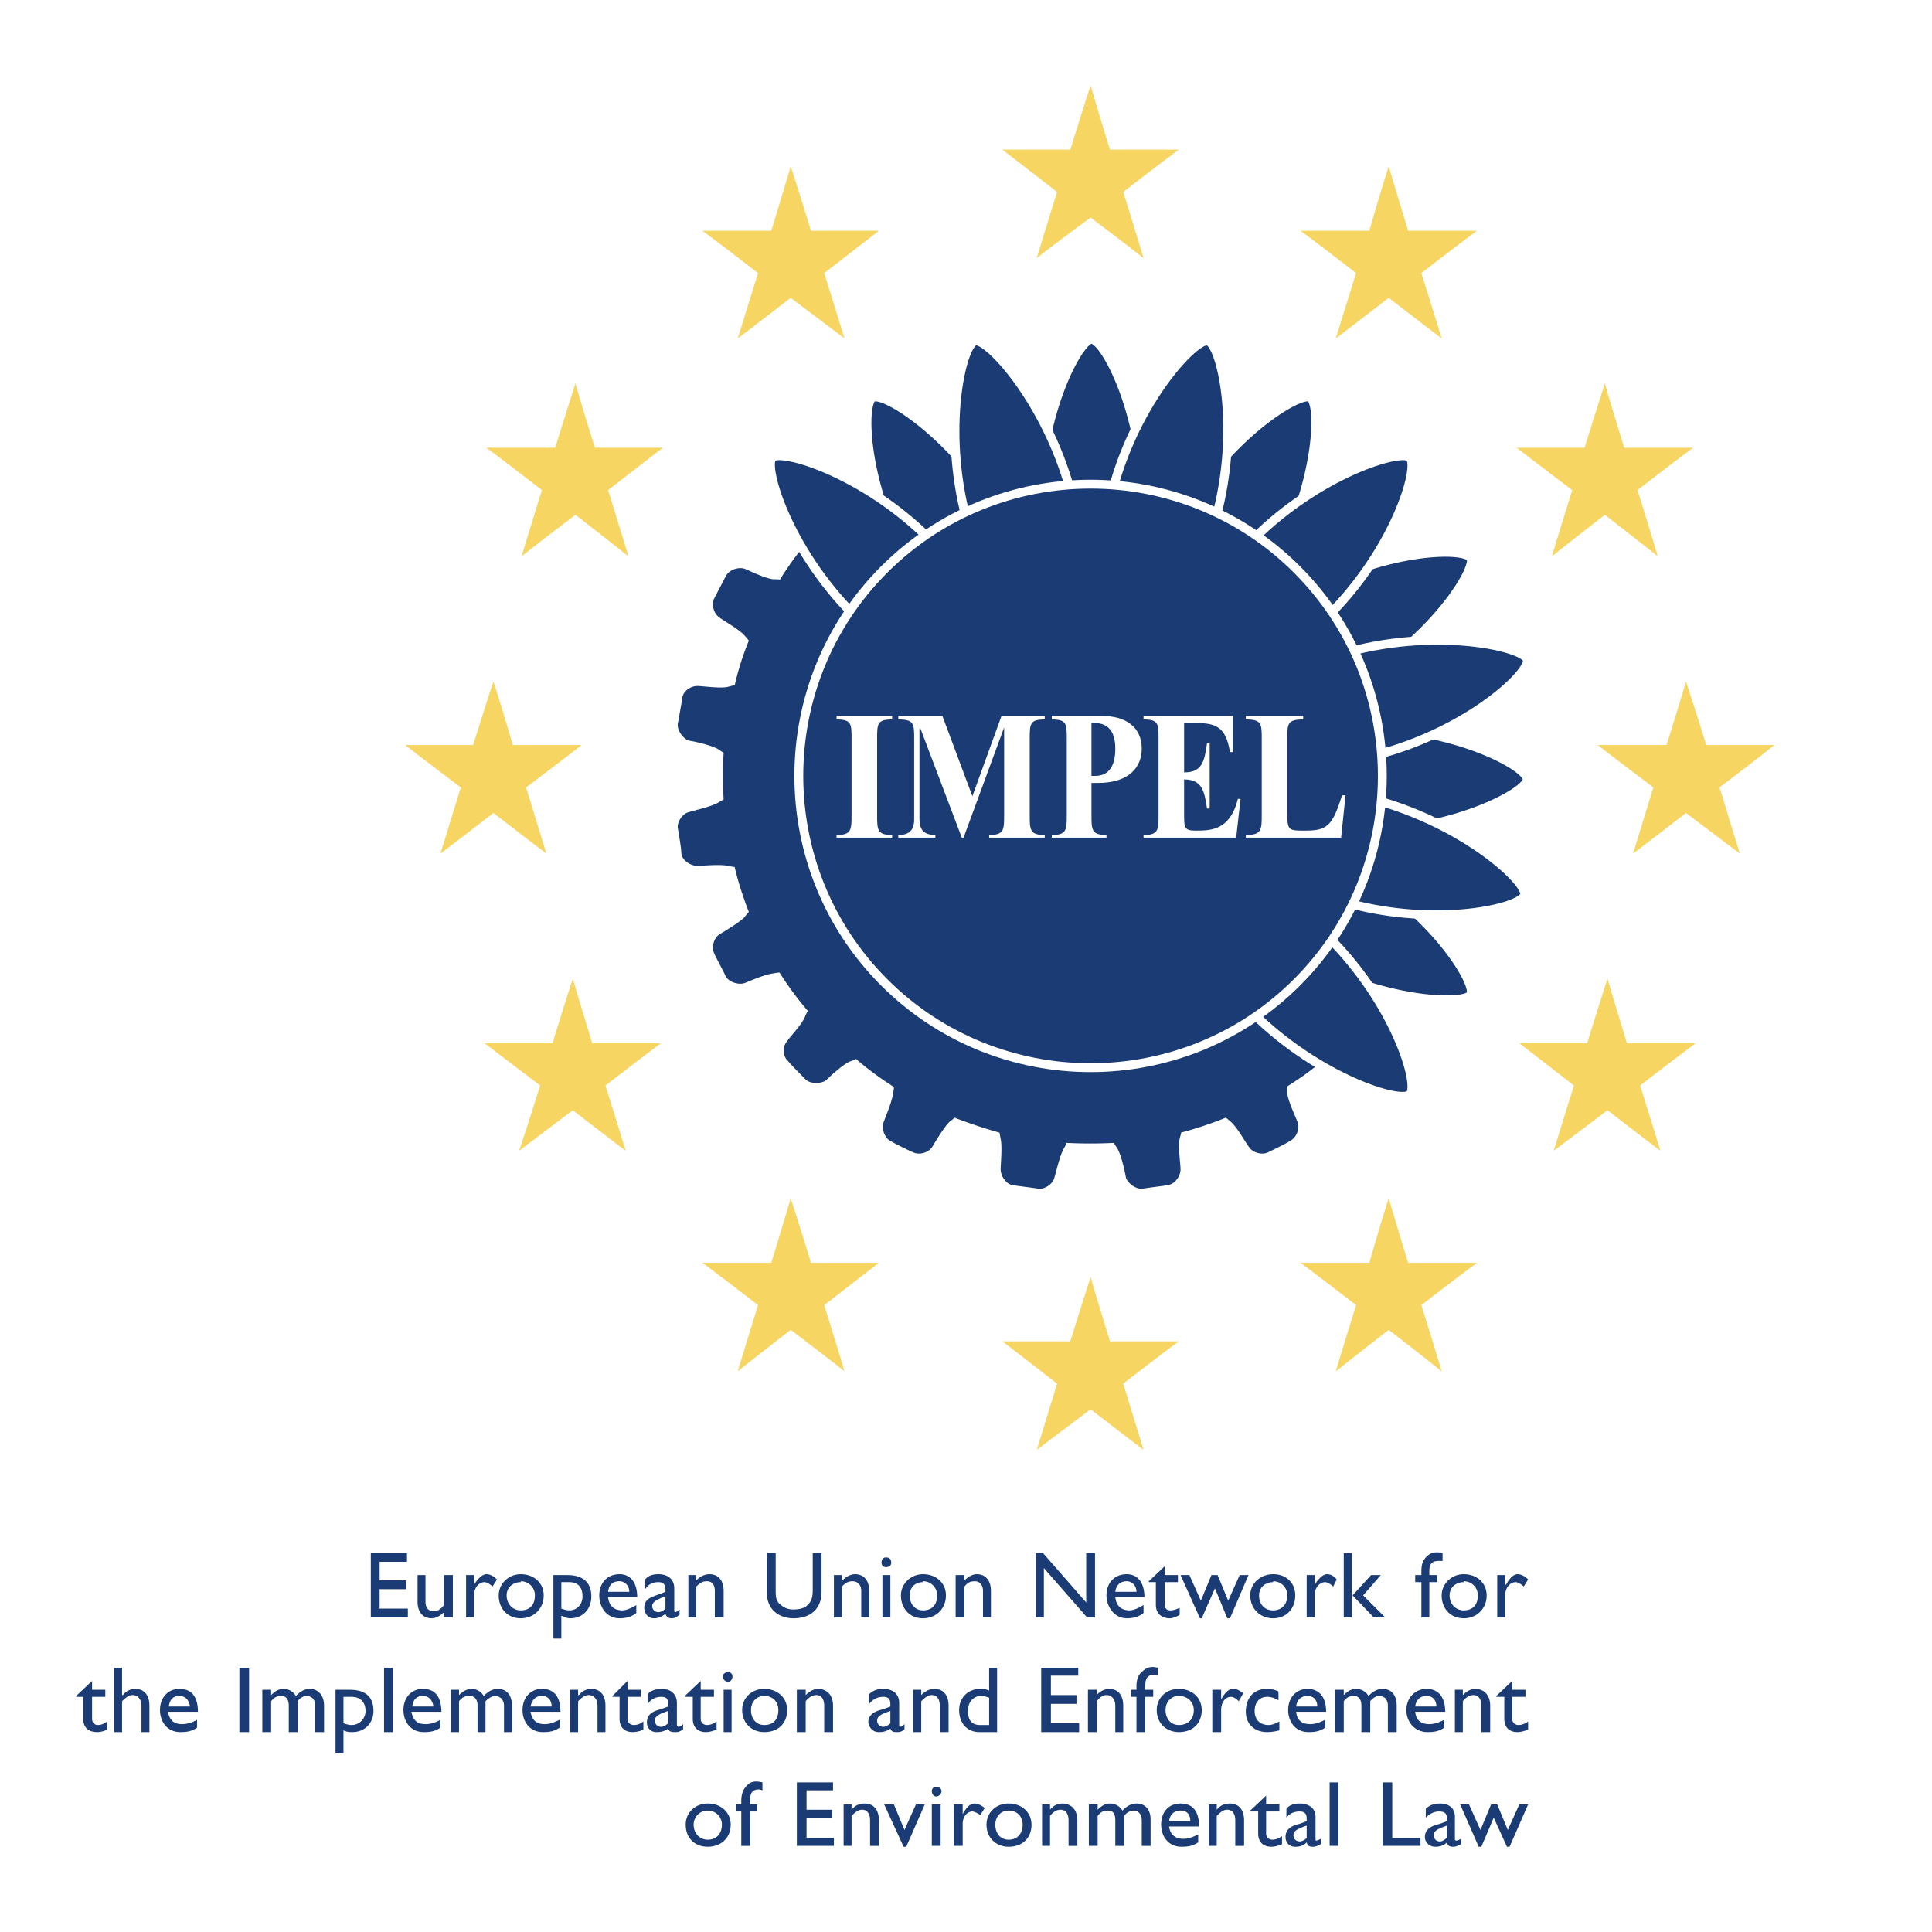
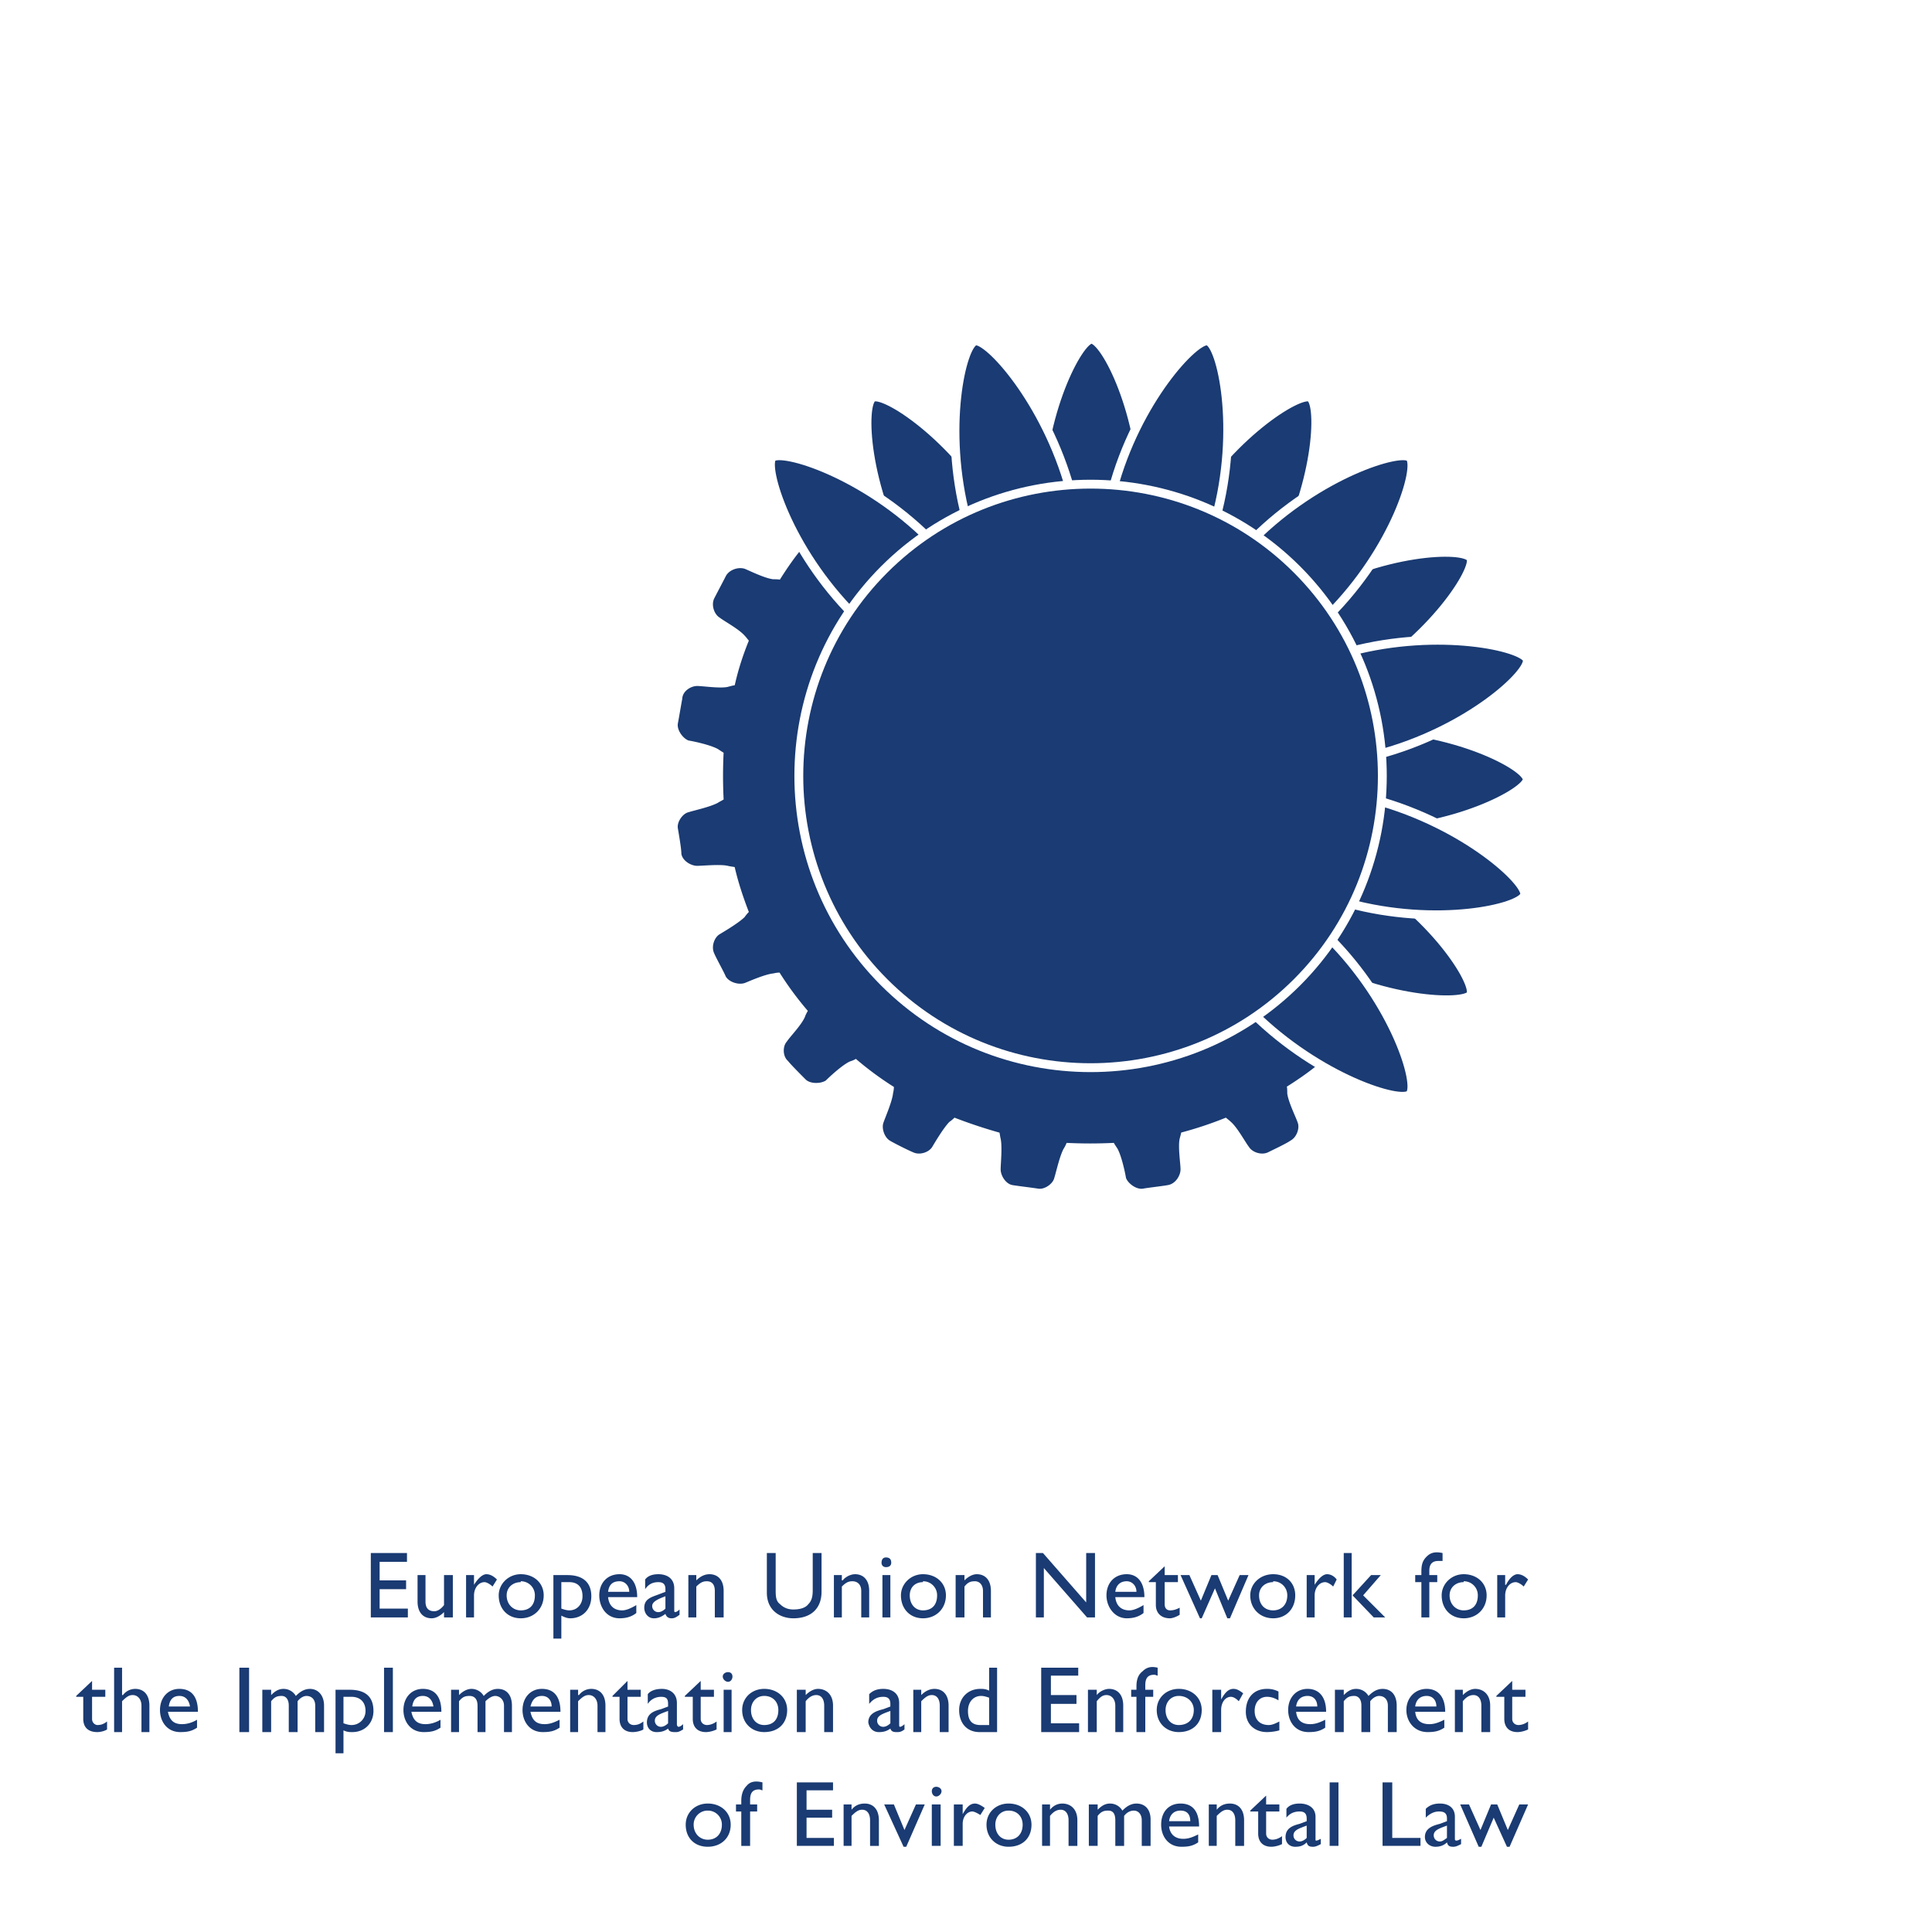
<svg xmlns="http://www.w3.org/2000/svg" width="2500" height="2500" viewBox="0 0 192.756 192.756">
  <path fill-rule="evenodd" clip-rule="evenodd" fill="#fff" d="M0 0h192.756v192.756H0V0z" />
  <path fill-rule="evenodd" clip-rule="evenodd" fill="#1a3b73" d="M40.604 154.946h-3.608v6.424h3.696v-.88h-2.817v-1.935h2.641v-.881h-2.641v-1.848h2.729v-.88zM45.18 161.37v-4.224h-.88v2.992c-.264.352-.616.616-.968.616-.616 0-.88-.353-.88-.969v-2.64h-.792v2.64c0 1.057.528 1.672 1.408 1.672.44 0 .88-.264 1.232-.615v.527h.88v.001zM46.5 157.146v4.224h.792v-2.199c0-.704.44-1.32 1.056-1.32.176 0 .528.176.792.439l.44-.703c-.352-.353-.704-.528-1.056-.528s-.792.352-1.232 1.056v-.968H46.5v-.001zM51.957 157.059c-1.232 0-2.2.968-2.2 2.112 0 1.319.88 2.287 2.2 2.287 1.32 0 2.288-.968 2.288-2.287 0-1.233-.968-2.112-2.288-2.112zm0 .704a1.39 1.39 0 0 1 1.408 1.408c0 .968-.528 1.496-1.408 1.496-.792 0-1.408-.616-1.408-1.496 0-.793.616-1.32 1.408-1.32v-.088zM56.005 161.194c.352.176.616.264.88.264 1.232 0 2.112-.879 2.112-2.199 0-1.408-.88-2.112-2.376-2.112h-1.408v6.336h.792v-2.289zm0-3.343h.792c.88 0 1.32.527 1.32 1.408 0 .792-.528 1.408-1.32 1.408-.264 0-.528-.088-.792-.177v-2.639zM63.486 160.139c-.44.264-.969.528-1.409.528-.792 0-1.32-.44-1.408-1.32h2.904c0-1.496-.705-2.288-1.76-2.288-1.232 0-2.024.88-2.024 2.112 0 1.144.704 2.287 2.024 2.287.704 0 1.232-.176 1.672-.527v-.792h.001zm-2.817-1.321c.088-.704.44-1.056 1.144-1.056.528 0 .968.439.968 1.056h-2.112zM67.797 160.579c-.176.176-.352.264-.439.264s-.088-.088-.088-.264v-2.112c0-.969-.704-1.408-1.584-1.408-.616 0-1.056.176-1.32.528v.968c.352-.528.792-.704 1.32-.704.44 0 .704.176.704.704v.264l-.704.265c-.704.264-1.408.439-1.408 1.319 0 .528.352 1.056.968 1.056.44 0 .792-.176 1.144-.439.088.264.264.439.616.439.265 0 .44-.088.792-.352v-.528h-.001zm-1.407-.089c-.176.177-.44.353-.704.353a.602.602 0 0 1-.616-.616c0-.44.616-.704 1.32-.968v1.231zM69.47 157.146h-.792v4.224h.792v-3.08c.44-.439.704-.527 1.056-.527.528 0 .792.352.792.968v2.64h.88v-2.64c0-1.144-.616-1.672-1.408-1.672-.528 0-.968.264-1.32.615v-.528zM81.966 154.946h-.88v3.696c0 .616-.088 1.056-.44 1.408-.264.352-.792.528-1.496.528-.528 0-.968-.177-1.32-.528-.352-.265-.44-.616-.44-1.32v-3.784h-.88v3.96c0 1.761 1.32 2.552 2.64 2.552 1.848 0 2.816-1.056 2.816-2.64v-3.872zM83.991 157.146h-.792v4.224h.792v-3.08c.44-.439.704-.527 1.056-.527.528 0 .88.352.88.968v2.64h.792v-2.64c0-1.144-.616-1.672-1.408-1.672-.44 0-.968.264-1.232.615h-.088v-.528zM88.832 157.146h-.792v4.224h.792v-4.224zm.087-1.232c0-.352-.176-.528-.528-.528-.264 0-.44.177-.44.528 0 .264.176.44.44.44.352 0 .528-.176.528-.44zM92.087 157.059c-1.232 0-2.2.968-2.2 2.112 0 1.319.88 2.287 2.2 2.287s2.288-.968 2.288-2.287c0-1.233-.967-2.112-2.288-2.112zm0 .704a1.39 1.39 0 0 1 1.408 1.408c0 .968-.528 1.496-1.408 1.496-.792 0-1.32-.616-1.32-1.496 0-.793.528-1.32 1.32-1.32v-.088zM96.224 157.146h-.88v4.224h.88v-3.08c.352-.439.616-.527 1.056-.527.441 0 .793.352.793.968v2.64h.791v-2.64c0-1.144-.615-1.672-1.408-1.672-.439 0-.879.264-1.231.615v-.528h-.001zM109.248 154.946h-.879v4.928l-4.312-4.928h-.705v6.424h.793v-4.928l4.312 4.928h.791v-6.424zM114.09 160.139c-.441.264-.969.528-1.408.528-.793 0-1.32-.44-1.408-1.32h2.904c0-1.496-.705-2.288-1.762-2.288-1.23 0-2.023.88-2.023 2.112 0 1.144.793 2.287 2.023 2.287.705 0 1.232-.176 1.674-.527v-.792zm-2.817-1.321c.088-.704.527-1.056 1.143-1.056.529 0 .969.439.969 1.056h-2.112zM116.201 156.267l-1.584 1.496v.088h.703v2.288c0 .704.441 1.319 1.408 1.319.266 0 .705-.176.969-.352v-.704c-.352.177-.615.265-.969.265-.176 0-.527-.088-.527-.616v-2.2h1.32v-.704h-1.32v-.88zM121.48 157.146h-.615l-1.056 2.552-1.143-2.552h-.881l1.936 4.312h.175l1.321-2.991 1.232 2.991h.264l1.849-4.312h-.88l-1.145 2.552-1.057-2.552zM127.025 157.059c-1.32 0-2.287.968-2.287 2.112 0 1.319.967 2.287 2.287 2.287s2.201-.968 2.201-2.287c.001-1.233-.88-2.112-2.201-2.112zm0 .704c.793 0 1.408.615 1.408 1.408 0 .968-.615 1.496-1.408 1.496-.879 0-1.408-.616-1.408-1.496 0-.793.617-1.32 1.408-1.32v-.088zM130.369 157.146v4.224h.793v-2.199c0-.704.439-1.32 1.057-1.32.176 0 .527.176.791.439l.352-.703c-.264-.353-.615-.528-.967-.528s-.793.352-1.232 1.056v-.968h-.794v-.001zM137.762 157.146h-.967l-1.848 2.024 2.111 2.199h1.145l-2.201-2.199 1.76-2.024zm-2.905-2.2h-.791v6.424h.791v-6.424zM143.924 154.946c-.793-.176-1.232 0-1.584.352-.354.353-.529.705-.529 1.496v.353h-.615v.704h.615v3.52h.793v-3.52h.791v-.704h-.791v-.44c0-.616.264-.968.879-.968h.441v-.793zM146.035 157.059c-1.232 0-2.199.968-2.199 2.112 0 1.319.879 2.287 2.199 2.287s2.287-.968 2.287-2.287c0-1.233-.967-2.112-2.287-2.112zm0 .704a1.39 1.39 0 0 1 1.408 1.408c0 .968-.527 1.496-1.408 1.496-.793 0-1.408-.616-1.408-1.496 0-.793.615-1.32 1.408-1.32v-.088zM149.379 157.146v4.224h.793v-2.199c0-.704.439-1.32 1.057-1.32.176 0 .527.176.791.439l.439-.703c-.352-.353-.703-.528-1.055-.528-.354 0-.793.352-1.145 1.056h-.088v-.968h-.792v-.001zM9.186 167.707l-1.584 1.496v.088h.704v2.2c0 .792.44 1.32 1.408 1.32.264 0 .704-.088.968-.264v-.793c-.352.265-.616.353-.968.353-.176 0-.528-.176-.528-.616v-2.2h1.32v-.704h-1.32v-.88zM12.178 166.387h-.792v6.425h.792v-3.08c.44-.44.704-.616 1.056-.616.528 0 .88.439.88 1.056v2.641h.792v-2.641c0-1.144-.616-1.672-1.408-1.672a1.54 1.54 0 0 0-1.232.616h-.088v-2.729zM19.659 171.579c-.44.264-.968.44-1.496.44-.792 0-1.232-.353-1.408-1.232h2.992c0-1.584-.704-2.288-1.849-2.288-1.144 0-1.936.88-1.936 2.112 0 1.144.704 2.2 2.024 2.2.704 0 1.144-.088 1.672-.44v-.792h.001zm-2.817-1.32c.088-.704.44-1.056 1.056-1.056.616 0 .969.44 1.057 1.056h-2.113zM24.851 166.387h-.968v6.425h.968v-6.425zM26.171 168.587v4.225h.88v-3.08c.352-.44.616-.528 1.056-.528.352 0 .704.265.704.968v2.641h.88v-3.08c.264-.353.616-.528.88-.528.528 0 .88.352.88.968v2.641h.88v-2.641c0-1.056-.616-1.672-1.408-1.672-.616 0-1.056.353-1.408.704a1.404 1.404 0 0 0-1.232-.704c-.439 0-.792.176-1.231.616v-.528h-.881v-.002zM34.268 172.636c.352.176.616.176.88.176 1.232 0 2.112-.88 2.112-2.112 0-1.408-.792-2.112-2.376-2.112h-1.408v6.337h.792v-2.289zm0-3.345h.792c.88 0 1.408.528 1.408 1.408a1.39 1.39 0 0 1-1.408 1.408c-.264 0-.528-.088-.792-.176v-2.64zM39.196 166.387h-.88v6.425h.88v-6.425zM43.948 171.579c-.439.264-.968.44-1.496.44-.792 0-1.231-.353-1.408-1.232h2.992c0-1.584-.704-2.288-1.848-2.288s-1.936.88-1.936 2.112c0 1.144.704 2.2 2.024 2.2.704 0 1.144-.088 1.672-.44v-.792zm-2.816-1.32c.088-.704.44-1.056 1.056-1.056s.968.44 1.056 1.056h-2.112zM45.004 168.587v4.225h.792v-3.08c.352-.44.616-.528 1.056-.528.44 0 .792.265.792.968v2.641h.792v-3.08c.352-.353.704-.528.968-.528.44 0 .88.352.88.968v2.641h.792v-2.641c0-1.056-.528-1.672-1.408-1.672-.616 0-1.056.353-1.408.704a1.404 1.404 0 0 0-1.232-.704c-.352 0-.792.176-1.232.616v-.528h-.792v-.002zM55.829 171.579c-.528.264-.968.44-1.496.44-.792 0-1.231-.353-1.408-1.232h2.992c0-1.584-.704-2.288-1.848-2.288s-1.936.88-1.936 2.112c0 1.144.704 2.2 2.024 2.2.704 0 1.144-.088 1.672-.44v-.792zm-2.904-1.32c.176-.704.528-1.056 1.144-1.056s.968.44.968 1.056h-2.112zM57.677 168.587h-.792v4.225h.792v-3.08c.44-.44.704-.616 1.056-.616.528 0 .88.439.88 1.056v2.641h.792v-2.641c0-1.144-.616-1.672-1.408-1.672a1.54 1.54 0 0 0-1.232.616h-.088v-.529zM62.605 167.707l-1.496 1.496v.088h.704v2.2c0 .792.44 1.32 1.32 1.32.264 0 .792-.088 1.056-.264v-.793c-.352.265-.616.353-.968.353-.264 0-.616-.176-.616-.616v-2.2h1.32v-.704h-1.32v-.88zM68.15 172.02c-.176.176-.353.264-.44.264s-.176-.088-.176-.264v-2.112c0-.968-.704-1.408-1.496-1.408-.616 0-1.144.176-1.408.528v.968c.352-.527.88-.704 1.32-.704.528 0 .704.177.704.704v.264l-.704.265c-.704.176-1.408.44-1.408 1.319 0 .528.352.969.968.969.44 0 .792-.088 1.145-.352.088.264.264.352.704.352.264 0 .352 0 .792-.264v-.529h-.001zm-1.496-.088c-.176.176-.44.352-.704.352a.602.602 0 0 1-.616-.616c0-.527.616-.703 1.32-.968v1.232zM69.91 167.707l-1.584 1.496v.088h.792v2.2c0 .792.44 1.32 1.32 1.32.264 0 .704-.088 1.056-.264v-.793c-.352.265-.704.353-.968.353s-.616-.176-.616-.616v-2.2h1.32v-.704h-1.32v-.88zM72.99 168.587h-.792v4.225h.792v-4.225zm.088-1.32c0-.264-.176-.439-.44-.439s-.528.176-.528.439c0 .265.264.528.528.528s.44-.264.44-.528zM76.247 168.499c-1.232 0-2.201.88-2.201 2.112 0 1.32.968 2.2 2.201 2.2 1.408 0 2.288-.88 2.288-2.2 0-1.232-.969-2.112-2.288-2.112zm0 .704c.88 0 1.408.616 1.408 1.408 0 .968-.528 1.496-1.408 1.496-.792 0-1.32-.616-1.32-1.496-.001-.792.528-1.408 1.32-1.408zM80.382 168.587h-.88v4.225h.88v-3.08c.353-.44.704-.616 1.057-.616.527 0 .792.439.792 1.056v2.641h.88v-2.641c0-1.144-.704-1.672-1.496-1.672-.44 0-.88.264-1.232.616v-.529h-.001zM90.239 172.02c-.176.176-.352.264-.44.264s-.088-.088-.088-.264v-2.112c0-.968-.704-1.408-1.584-1.408-.616 0-1.057.176-1.409.528v.968c.44-.527.88-.704 1.409-.704.439 0 .704.177.704.704v.264l-.704.265c-.705.176-1.497.44-1.497 1.319.088.528.44.969 1.056.969.44 0 .792-.088 1.145-.352.088.264.264.352.616.352.264 0 .44 0 .792-.264v-.529zm-1.407-.088c-.176.176-.44.352-.704.352a.6.6 0 0 1-.616-.616c0-.527.616-.703 1.32-.968v1.232zM91.912 168.587h-.792v4.225h.792v-3.08c.439-.44.704-.616 1.056-.616.528 0 .792.439.792 1.056v2.641h.88v-2.641c0-1.144-.616-1.672-1.408-1.672-.528 0-.968.264-1.32.616v-.529zM99.48 166.387h-.793v2.288c-.352-.176-.615-.176-.879-.176-1.233 0-2.113.88-2.113 2.112 0 1.32.792 2.2 2.025 2.2h1.76v-6.424zm-.792 5.72h-.879c-.969 0-1.233-.616-1.233-1.408 0-.88.528-1.496 1.321-1.496.264 0 .527.088.791.176v2.728zM107.576 166.387h-3.695v6.425h3.783v-.88h-2.816v-1.937h2.552v-.88h-2.552v-1.936h2.728v-.792zM109.424 168.587h-.879v4.225h.879v-3.08c.354-.44.617-.616.969-.616.527 0 .881.439.881 1.056v2.641h.791v-2.641c0-1.144-.615-1.672-1.408-1.672-.439 0-.967.264-1.232.616v-.529h-.001zM115.498 166.387c-.705-.176-1.145 0-1.496.353-.354.264-.617.704-.617 1.496v.352h-.527v.704h.527v3.521h.881v-3.521h.791v-.704h-.791v-.439c0-.616.176-1.057.879-1.057.176 0 .264.088.354.088v-.793h-.001zM117.609 168.499c-1.232 0-2.201.88-2.201 2.112 0 1.32.969 2.2 2.201 2.2 1.408 0 2.287-.88 2.287-2.2 0-1.232-.966-2.112-2.287-2.112zm0 .704c.879 0 1.496.616 1.496 1.408 0 .968-.617 1.496-1.496 1.496-.793 0-1.32-.616-1.32-1.496 0-.792.527-1.408 1.32-1.408zM120.953 168.587v4.225h.881v-2.2c0-.792.439-1.32.967-1.32.266 0 .529.177.793.44l.439-.792c-.352-.265-.615-.44-.967-.44-.441 0-.793.264-1.232 1.056v-.968h-.881v-.001zM127.555 168.763a2.446 2.446 0 0 0-1.145-.264c-1.32 0-2.113.88-2.113 2.288 0 1.232.881 2.024 2.113 2.024.439 0 .967-.088 1.232-.176v-.881c-.354.177-.705.353-1.057.353-.881 0-1.408-.528-1.408-1.408s.527-1.408 1.232-1.408c.352 0 .703.088 1.145.353v-.881h.001zM132.219 171.579c-.529.264-.969.44-1.496.44-.793 0-1.32-.353-1.408-1.232h2.992c0-1.584-.793-2.288-1.848-2.288-1.145 0-1.938.88-1.938 2.112 0 1.144.705 2.2 2.025 2.2.703 0 1.143-.088 1.672-.44v-.792h.001zm-2.905-1.32c.088-.704.527-1.056 1.145-1.056.615 0 .967.44.967 1.056h-2.112zM133.186 168.587v4.225h.881v-3.08c.352-.44.615-.528 1.057-.528.352 0 .703.265.703.968v2.641h.881v-3.08c.264-.353.615-.528.879-.528.529 0 .881.352.881.968v2.641h.881v-2.641c0-1.056-.529-1.672-1.41-1.672-.615 0-1.055.353-1.406.704a1.408 1.408 0 0 0-1.232-.704c-.441 0-.793.176-1.232.616v-.528h-.883v-.002zM144.1 171.579c-.529.264-.969.44-1.496.44-.793 0-1.32-.353-1.408-1.232h2.992c0-1.584-.793-2.288-1.848-2.288-1.145 0-2.025.88-2.025 2.112 0 1.144.793 2.2 2.113 2.2.703 0 1.143-.088 1.672-.44v-.792zm-2.905-1.32c.088-.704.527-1.056 1.145-1.056.615 0 .967.44.967 1.056h-2.112zM145.947 168.587h-.793v4.225h.793v-3.08c.352-.44.703-.616 1.057-.616.527 0 .791.439.791 1.056v2.641h.881v-2.641c0-1.144-.705-1.672-1.496-1.672-.441 0-.881.264-1.232.616v-.529h-.001zM150.875 167.707l-1.584 1.496v.088h.793v2.2c0 .792.439 1.32 1.32 1.32.264 0 .703-.088 1.055-.264v-.793c-.352.265-.703.353-.967.353s-.617-.176-.617-.616v-2.2h1.32v-.704h-1.32v-.88zM70.614 179.939c-1.232 0-2.2.881-2.2 2.112 0 1.32.88 2.2 2.2 2.2s2.288-.88 2.288-2.2c0-1.231-.968-2.112-2.288-2.112zm0 .705a1.39 1.39 0 0 1 1.408 1.408c0 .881-.528 1.496-1.408 1.496-.792 0-1.408-.615-1.408-1.496a1.39 1.39 0 0 1 1.408-1.408zM76.07 177.828c-.704-.177-1.232-.088-1.584.352-.264.264-.528.704-.528 1.496v.353h-.528v.703h.528v3.433h.88v-3.433h.704v-.703h-.704v-.44c0-.616.176-1.056.88-1.056.176 0 .264.088.352.088v-.793zM83.111 177.828h-3.609v6.336h3.697v-.792H80.47v-2.024h2.553v-.792H80.47v-1.936h2.641v-.792zM84.959 180.028h-.792v4.136h.792v-2.992c.44-.44.704-.616 1.056-.616.528 0 .792.44.792 1.057v2.552h.88v-2.552c0-1.145-.616-1.673-1.408-1.673-.528 0-.968.177-1.32.616v-.528zM90.151 184.252h.265l1.847-4.224h-.88l-1.144 2.552-1.056-2.552h-.968l1.936 4.224zM93.847 180.028h-.88v4.136h.88v-4.136zm.089-1.32c0-.265-.264-.44-.528-.44-.265 0-.44.176-.44.44s.176.527.44.527c.263 0 .528-.263.528-.527zM95.167 180.028v4.136h.88v-2.2c0-.704.44-1.232.968-1.232.176 0 .527.177.793.353l.439-.704c-.352-.264-.705-.44-.969-.44-.44 0-.792.265-1.231 1.057v-.968h-.88v-.002zM100.625 179.939c-1.232 0-2.201.881-2.201 2.112 0 1.32.969 2.2 2.201 2.2 1.406 0 2.287-.88 2.287-2.2 0-1.231-.969-2.112-2.287-2.112zm0 .705c.879 0 1.406.616 1.406 1.408 0 .881-.527 1.496-1.406 1.496-.793 0-1.32-.615-1.32-1.496 0-.792.527-1.408 1.32-1.408zM104.76 180.028h-.791v4.136h.791v-2.992c.354-.44.705-.616 1.057-.616.527 0 .793.44.793 1.057v2.552h.879v-2.552c0-1.145-.703-1.673-1.496-1.673-.439 0-.879.177-1.232.616v-.528h-.001zM108.633 180.028v4.136h.879v-2.992c.354-.44.617-.528 1.057-.528s.705.265.705.969v2.552h.879v-2.992c.264-.352.617-.528.969-.528.439 0 .791.353.791.969v2.552h.881v-2.64c0-.969-.527-1.585-1.408-1.585-.615 0-1.057.353-1.408.704a1.405 1.405 0 0 0-1.232-.704c-.439 0-.791.177-1.232.616v-.527h-.881v-.002zM119.545 183.02c-.527.265-.967.44-1.496.44-.791 0-1.32-.44-1.408-1.232h2.992c0-1.584-.703-2.288-1.848-2.288s-1.936.792-1.936 2.112c0 1.145.703 2.2 2.023 2.2.705 0 1.145-.088 1.672-.439v-.793h.001zm-2.904-1.32c.088-.704.529-1.057 1.145-1.057s.969.353.969 1.057h-2.114zM121.393 180.028h-.791v4.136h.791v-2.992c.441-.44.705-.616 1.057-.616.527 0 .793.44.793 1.057v2.552h.879v-2.552c0-1.145-.615-1.673-1.408-1.673-.527 0-.967.177-1.32.616v-.528h-.001zM126.322 179.147l-1.584 1.496v.088h.791v2.201c0 .791.439 1.319 1.32 1.319.264 0 .705-.088 1.057-.264v-.792c-.352.264-.705.352-.969.352s-.615-.176-.615-.615v-2.201h1.32v-.703h-1.32v-.881zM131.777 183.46c-.176.088-.352.176-.439.176s-.088 0-.088-.176v-2.2c0-.88-.703-1.32-1.584-1.32-.615 0-1.057.177-1.32.528v.88c.352-.439.793-.616 1.32-.616.439 0 .703.177.703.704v.265l-.703.264c-.703.176-1.408.44-1.408 1.32 0 .528.352.968.969.968.439 0 .791-.088 1.143-.439.09.352.266.439.617.439.264 0 .439-.088.791-.264v-.529h-.001zm-1.408-.088c-.176.176-.439.352-.703.352a.6.6 0 0 1-.615-.615c0-.528.615-.704 1.318-.969v1.232zM133.539 177.828h-.881v6.336h.881v-6.336zM138.906 177.828h-.968v6.336h3.785v-.792h-2.817v-5.544zM145.771 183.46c-.176.088-.352.176-.441.176-.088 0-.176 0-.176-.176v-2.2c0-.88-.615-1.32-1.496-1.32-.615 0-1.055.177-1.408.528v.88c.441-.439.881-.616 1.32-.616.529 0 .793.177.793.704v.265l-.705.264c-.703.176-1.496.44-1.496 1.32 0 .528.441.968 1.057.968.352 0 .793-.088 1.145-.439.088.352.264.439.615.439.264 0 .441-.088.793-.264v-.529h-.001zm-1.408-.088c-.264.176-.439.352-.705.352a.6.6 0 0 1-.615-.615c0-.528.615-.704 1.32-.969v1.232zM149.379 180.028h-.615l-1.057 2.552-1.145-2.552h-.878l1.847 4.224h.264l1.232-2.904 1.321 2.904h.263l1.848-4.224h-.879l-1.144 2.552-1.057-2.552zM80.482 54.571c-.961 1.112-1.795 2.34-2.563 3.569-.176-.088-.44-.088-.792-.088-.88-.088-2.464-.88-2.904-1.056-.528-.176-1.32.088-1.584.616-.176.353-.968 1.849-1.144 2.2-.264.528 0 1.32.44 1.584.44.353 1.936 1.145 2.552 1.849.176.176.352.439.528.616-.616 1.496-1.144 3.08-1.496 4.752-.264 0-.528.088-.88.176-.792.176-2.553-.088-3.08-.088-.528 0-1.232.44-1.232 1.056-.088.44-.352 2.024-.44 2.464-.088.528.44 1.232.88 1.408.528.088 2.2.439 2.992.88.264.176.528.352.704.44a46.02 46.02 0 0 0 0 4.928c-.176.176-.44.264-.704.44-.792.44-2.464.792-2.992.968-.44.088-.968.792-.88 1.32.088.528.352 2.024.352 2.552.088.528.792.968 1.32.968.527 0 2.288-.176 3.08 0 .352.088.616.088.88.176.352 1.584.88 3.168 1.496 4.752a3.827 3.827 0 0 0-.528.616c-.616.616-2.112 1.496-2.552 1.76-.44.264-.704 1.057-.44 1.584.176.44.968 1.848 1.144 2.288.264.44 1.056.705 1.584.528.44-.176 2.024-.88 2.904-.968.352-.088.616-.088.792-.088a31.892 31.892 0 0 0 2.992 4.048c-.088.176-.264.44-.352.704-.352.88-1.584 2.112-1.848 2.553-.352.352-.352 1.231.088 1.584.264.352 1.408 1.496 1.76 1.848.352.353 1.232.353 1.672.088.352-.352 1.672-1.584 2.464-1.936.264-.088.528-.177.704-.353a31.867 31.867 0 0 0 4.048 2.992c0 .177 0 .44-.088.792-.088.881-.792 2.465-.968 2.992-.176.44.088 1.232.528 1.496.439.264 1.848.969 2.288 1.145.528.264 1.32 0 1.584-.44s1.144-1.936 1.76-2.552c.264-.176.44-.353.616-.528a49.835 49.835 0 0 0 4.752 1.584c.088.177.088.44.176.792.176.881 0 2.553 0 3.08 0 .528.441 1.232.969 1.32s2.023.265 2.553.353c.527.088 1.23-.44 1.318-.88.178-.528.529-2.2.969-2.992.176-.265.264-.528.352-.705 1.672.088 3.344.088 5.018 0 .088.177.264.44.439.705.439.792.791 2.464.879 2.992.178.439.881.968 1.41.88.439-.088 2.023-.265 2.463-.353.617-.088 1.057-.792 1.057-1.32 0-.527-.264-2.199-.088-3.08.088-.352.176-.615.176-.792a37.44 37.44 0 0 0 4.752-1.584c.176.176.439.353.615.528.705.616 1.496 2.111 1.85 2.552.264.44 1.057.704 1.584.44.352-.176 1.848-.881 2.199-1.145.529-.264.793-1.056.617-1.496-.176-.527-.969-2.111-1.057-2.992 0-.352 0-.615-.088-.792 1.152-.72 2.303-1.498 3.357-2.383L80.482 54.571z" />
  <path d="M80.482 54.571c-.961 1.112-1.795 2.34-2.563 3.569-.176-.088-.44-.088-.792-.088-.88-.088-2.464-.88-2.904-1.056-.528-.176-1.32.088-1.584.616-.176.353-.968 1.849-1.144 2.2-.264.528 0 1.32.44 1.584.44.353 1.936 1.145 2.552 1.849.176.176.352.439.528.616-.616 1.496-1.144 3.08-1.496 4.752-.264 0-.528.088-.88.176-.792.176-2.553-.088-3.08-.088-.528 0-1.232.44-1.232 1.056-.088.44-.352 2.024-.44 2.464-.088.528.44 1.232.88 1.408.528.088 2.2.439 2.992.88.264.176.528.352.704.44a46.02 46.02 0 0 0 0 4.928c-.176.176-.44.264-.704.44-.792.44-2.464.792-2.992.968-.44.088-.968.792-.88 1.32.088.528.352 2.024.352 2.552.088.528.792.968 1.32.968.527 0 2.288-.176 3.08 0 .352.088.616.088.88.176.352 1.584.88 3.168 1.496 4.752a3.827 3.827 0 0 0-.528.616c-.616.616-2.112 1.496-2.552 1.76-.44.264-.704 1.057-.44 1.584.176.44.968 1.848 1.144 2.288.264.44 1.056.705 1.584.528.44-.176 2.024-.88 2.904-.968.352-.088.616-.088.792-.088a31.892 31.892 0 0 0 2.992 4.048c-.088.176-.264.44-.352.704-.352.88-1.584 2.112-1.848 2.553-.352.352-.352 1.231.088 1.584.264.352 1.408 1.496 1.76 1.848.352.353 1.232.353 1.672.088.352-.352 1.672-1.584 2.464-1.936.264-.088.528-.177.704-.353a31.867 31.867 0 0 0 4.048 2.992c0 .177 0 .44-.088.792-.088.881-.792 2.465-.968 2.992-.176.44.088 1.232.528 1.496.439.264 1.848.969 2.288 1.145.528.264 1.32 0 1.584-.44s1.144-1.936 1.76-2.552c.264-.176.44-.353.616-.528a49.835 49.835 0 0 0 4.752 1.584c.088.177.088.44.176.792.176.881 0 2.553 0 3.08 0 .528.441 1.232.969 1.32s2.023.265 2.553.353c.527.088 1.23-.44 1.318-.88.178-.528.529-2.2.969-2.992.176-.265.264-.528.352-.705 1.672.088 3.344.088 5.018 0 .088.177.264.44.439.705.439.792.791 2.464.879 2.992.178.439.881.968 1.41.88.439-.088 2.023-.265 2.463-.353.617-.088 1.057-.792 1.057-1.32 0-.527-.264-2.199-.088-3.08.088-.352.176-.615.176-.792a37.44 37.44 0 0 0 4.752-1.584c.176.176.439.353.615.528.705.616 1.496 2.111 1.85 2.552.264.44 1.057.704 1.584.44.352-.176 1.848-.881 2.199-1.145.529-.264.793-1.056.617-1.496-.176-.527-.969-2.111-1.057-2.992 0-.352 0-.615-.088-.792 1.152-.72 2.303-1.498 3.357-2.383" fill="none" stroke="#1a3b73" stroke-width=".519" stroke-linecap="square" stroke-miterlimit="2.613" />
-   <path d="M89.711 96.51c-9.621-9.62-10.476-24.644-2.568-35.227l37.63 37.919c-10.572 7.777-25.492 6.879-35.062-2.692z" fill-rule="evenodd" clip-rule="evenodd" fill="#fff" />
-   <path d="M89.711 96.51c-9.621-9.62-10.476-24.644-2.568-35.227m37.63 37.919c-10.572 7.776-25.492 6.879-35.062-2.692" fill="none" stroke="#373739" stroke-width=".039" stroke-miterlimit="2.613" />
  <path d="M90.767 56.468c-4.576-7.833-4.84-16.193-3.696-16.81 1.144-.616 8.097 3.784 12.673 11.617 4.488 7.833 5.369 15.753 3.695 16.721-1.671.968-8.183-3.784-12.672-11.528zM103.705 50.219c0-9.064 3.959-16.369 5.191-16.369 1.32 0 5.193 7.305 5.193 16.369 0 8.977-3.258 16.281-5.193 16.281s-5.191-7.305-5.191-16.281zM118.049 51.275c4.488-7.833 11.617-12.232 12.674-11.617 1.143.704.791 8.977-3.697 16.81-4.488 7.744-11 12.497-12.672 11.528-1.672-.968-.793-8.889 3.695-16.721zM129.93 59.372c7.832-4.576 16.193-4.84 16.809-3.696.617 1.056-3.783 8.096-11.615 12.584-7.834 4.576-15.754 5.457-16.811 3.696-.967-1.672 3.785-8.096 11.617-12.584zM136.002 72.572c9.064 0 16.369 3.873 16.369 5.193 0 1.232-7.305 5.192-16.369 5.192s-16.369-3.256-16.369-5.192c0-1.936 7.305-5.193 16.369-5.193zM129.93 95.542c7.832 4.488 16.193 4.752 16.809 3.696.617-1.144-3.783-8.185-11.615-12.673-7.834-4.488-15.754-5.368-16.811-3.696-.967 1.672 3.785 8.185 11.617 12.673z" fill-rule="evenodd" clip-rule="evenodd" fill="#1a3b73" stroke="#fff" stroke-width=".884" stroke-miterlimit="2.613" />
  <path d="M96.4 51.715c-2.376-8.977-.44-17.337.879-17.689 1.232-.352 7.041 5.896 9.506 14.873 2.375 9.065 1.143 17.161-.793 17.689-1.935.528-7.129-5.897-9.592-14.873zM111.008 48.899c2.377-8.977 8.273-15.225 9.506-14.873 1.32.352 3.256 8.712.791 17.689-2.375 8.976-7.568 15.401-9.504 14.873-1.936-.528-3.168-8.624-.793-17.689zM125.002 53.827c6.6-6.601 14.785-9.064 15.664-8.185.969.968-1.496 9.153-8.096 15.753-6.602 6.513-14.258 9.505-15.754 8.097-1.408-1.408 1.584-9.064 8.186-15.665zM134.682 65.004c8.977-2.376 17.338-.44 17.689.792.354 1.32-5.896 7.129-14.961 9.505-8.977 2.464-17.16 1.232-17.689-.792-.528-1.937 5.984-7.129 14.961-9.505zM137.146 79.789c9.064 2.464 15.312 8.272 14.961 9.505-.352 1.319-8.713 3.256-17.689.792-8.977-2.376-15.488-7.48-14.961-9.505.527-1.936 8.713-3.168 17.689-.792zM92.792 53.827c-6.601-6.601-14.785-9.064-15.753-8.185-.88.968 1.584 9.153 8.185 15.753 6.6 6.513 14.257 9.505 15.753 8.097 1.408-1.408-1.584-9.064-8.185-15.665zM125.002 101.087c6.6 6.512 14.785 9.064 15.664 8.096.969-.968-1.496-9.064-8.096-15.665-6.602-6.601-14.258-9.593-15.754-8.185-1.408 1.496 1.584 9.153 8.186 15.754z" fill-rule="evenodd" clip-rule="evenodd" fill="#1a3b73" stroke="#fff" stroke-width=".884" stroke-miterlimit="2.613" />
-   <path d="M127.555 58.667c10.383 10.385 10.383 27.194 0 37.579-10.385 10.385-27.195 10.385-37.58 0-10.297-10.385-10.297-27.194 0-37.579 10.384-10.384 27.195-10.384 37.58 0z" fill-rule="evenodd" clip-rule="evenodd" fill="#1a3b73" stroke="#fff" stroke-width=".884" stroke-miterlimit="2.613" />
  <path d="M129.402 56.819c11.352 11.353 11.352 29.834 0 41.188-11.354 11.353-29.834 11.353-41.188 0-11.353-11.354-11.353-29.834 0-41.188 11.354-11.352 29.835-11.352 41.188 0z" fill-rule="evenodd" clip-rule="evenodd" fill="#1a3b73" stroke="#fff" stroke-width=".884" stroke-miterlimit="2.613" />
-   <path d="M76.951 23.025h-6.865c2.024 1.496 5.545 4.224 5.545 4.224s-1.32 4.224-2.024 6.512c1.76-1.32 5.28-4.048 5.28-4.048s3.608 2.729 5.369 4.048c-.704-2.288-2.024-6.512-2.024-6.512s3.52-2.728 5.456-4.224h-6.776s-1.32-4.312-2.024-6.425c-.617 2.113-1.937 6.425-1.937 6.425zM55.389 44.675h-6.865c2.024 1.496 5.544 4.224 5.544 4.224s-1.32 4.224-2.024 6.601c1.76-1.408 5.368-4.136 5.368-4.136s3.521 2.728 5.281 4.136c-.704-2.376-2.024-6.601-2.024-6.601s3.52-2.728 5.456-4.224h-6.776s-1.32-4.225-1.937-6.425c-.703 2.2-2.023 6.425-2.023 6.425zM47.204 74.333h-6.776c2.023 1.584 5.544 4.225 5.544 4.225s-1.32 4.312-2.024 6.6c1.761-1.32 5.281-4.048 5.281-4.048s3.52 2.729 5.28 4.048c-.704-2.288-2.024-6.6-2.024-6.6s3.52-2.64 5.544-4.225h-6.865s-1.232-4.224-1.936-6.336c-.704 2.111-2.024 6.336-2.024 6.336zM55.125 104.079h-6.776c1.936 1.496 5.544 4.224 5.544 4.224s-1.32 4.225-2.112 6.513c1.76-1.32 5.368-4.049 5.368-4.049s3.521 2.729 5.28 4.049c-.704-2.288-2.024-6.513-2.024-6.513s3.52-2.728 5.544-4.224h-6.865s-1.32-4.312-1.936-6.425c-.703 2.113-2.023 6.425-2.023 6.425zM76.951 125.992h-6.865c2.024 1.496 5.545 4.225 5.545 4.225s-1.32 4.224-2.024 6.601c1.76-1.408 5.28-4.137 5.28-4.137s3.608 2.729 5.369 4.137c-.704-2.377-2.024-6.601-2.024-6.601s3.52-2.729 5.456-4.225h-6.776s-1.32-4.312-2.024-6.425c-.617 2.113-1.937 6.425-1.937 6.425zM140.49 23.025h6.865c-2.025 1.496-5.545 4.224-5.545 4.224s1.32 4.224 2.025 6.512c-1.762-1.32-5.281-4.048-5.281-4.048s-3.52 2.729-5.281 4.048c.705-2.288 2.025-6.512 2.025-6.512s-3.521-2.728-5.545-4.224h6.865s1.23-4.312 1.936-6.425c.616 2.113 1.936 6.425 1.936 6.425zM162.053 44.675h6.863c-2.023 1.496-5.543 4.224-5.543 4.224s1.32 4.224 2.023 6.601c-1.76-1.408-5.281-4.136-5.281-4.136s-3.52 2.728-5.279 4.136c.703-2.376 2.023-6.601 2.023-6.601s-3.607-2.728-5.545-4.224h6.777s1.32-4.225 2.023-6.425c.618 2.2 1.939 6.425 1.939 6.425zM170.236 74.333h6.777c-1.938 1.584-5.457 4.225-5.457 4.225s1.32 4.312 2.023 6.6c-1.76-1.32-5.367-4.048-5.367-4.048s-3.52 2.729-5.281 4.048c.705-2.288 2.025-6.6 2.025-6.6s-3.521-2.64-5.545-4.225h6.865s1.318-4.224 1.936-6.336a489.227 489.227 0 0 1 2.024 6.336zM162.316 104.079h6.865c-2.025 1.496-5.545 4.224-5.545 4.224s1.32 4.225 2.023 6.513c-1.76-1.32-5.279-4.049-5.279-4.049s-3.609 2.729-5.369 4.049c.703-2.288 2.023-6.513 2.023-6.513s-3.52-2.728-5.455-4.224h6.775s1.32-4.312 2.025-6.425c.617 2.113 1.937 6.425 1.937 6.425zM140.49 125.992h6.865c-2.025 1.496-5.545 4.225-5.545 4.225s1.32 4.224 2.025 6.601c-1.762-1.408-5.281-4.137-5.281-4.137s-3.52 2.729-5.281 4.137c.705-2.377 2.025-6.601 2.025-6.601s-3.521-2.729-5.545-4.225h6.865s1.23-4.312 1.936-6.425a711.641 711.641 0 0 0 1.936 6.425zM106.785 14.929h-6.777c1.936 1.496 5.457 4.224 5.457 4.224s-1.32 4.224-2.025 6.6c1.762-1.408 5.369-4.048 5.369-4.048s3.52 2.64 5.281 4.048c-.705-2.376-2.025-6.6-2.025-6.6s3.521-2.728 5.545-4.224h-6.865s-1.32-4.225-1.936-6.425c-.704 2.2-2.024 6.425-2.024 6.425zM106.785 133.825h-6.777c1.936 1.496 5.457 4.224 5.457 4.224s-1.32 4.312-2.025 6.601c1.762-1.32 5.369-4.049 5.369-4.049s3.52 2.729 5.281 4.049c-.705-2.288-2.025-6.601-2.025-6.601s3.521-2.728 5.545-4.224h-6.865s-1.32-4.225-1.936-6.425c-.704 2.201-2.024 6.425-2.024 6.425z" fill-rule="evenodd" clip-rule="evenodd" fill="#f6d563" />
-   <path d="M87.511 81.285c0 1.496 0 2.024 1.496 2.024v.264h-5.544v-.263c1.496 0 1.496-.528 1.496-2.024v-7.568c0-1.496 0-1.937-1.496-1.937v-.352h5.544v.352c-1.496 0-1.496.44-1.496 1.937v7.567zM99.92 71.429h4.312v.352c-1.496 0-1.496.44-1.496 1.937v7.568c0 1.496 0 2.024 1.496 2.024v.264h-5.545v-.264c1.496 0 1.496-.528 1.496-2.024v-8.801.088l-4.048 11.001h-.176L91.823 72.66h-.088v9.065c0 1.056.44 1.584 1.584 1.584v.264h-3.696v-.263c1.144 0 1.584-.528 1.584-1.584v-8.008c0-1.496 0-1.937-1.584-1.937v-.352h4.4l2.992 8.008 2.905-8.008zM108.896 81.285c0 1.496 0 2.024 1.496 2.024v.264h-5.457v-.263c1.496 0 1.496-.528 1.496-2.024v-7.568c0-1.496 0-1.937-1.496-1.937v-.352h5.018c2.287 0 3.959 1.056 3.959 3.256 0 1.76-1.143 3.432-4.4 3.432h-.615v3.168h-.001zm0-3.872h.352c1.496 0 2.025-1.145 2.025-2.729s-.617-2.552-2.113-2.552h-.264v5.281zM118.137 77.061c1.848 0 2.025-1.144 2.289-2.905h.264v6.513h-.264c-.264-1.672-.441-2.904-2.289-2.904v3.256c0 1.584 0 1.848 1.145 1.848 1.496 0 3.432 0 4.225-3.168h.264l-.439 3.872h-9.24v-.263c1.496 0 1.496-.528 1.496-2.024v-7.568c0-1.496 0-1.937-1.496-1.937v-.352h8.887v3.608h-.264c-.439-2.728-1.584-2.904-3.695-2.904h-.881v4.928h-.002zM133.803 83.573h-9.506v-.263c1.586 0 1.586-.528 1.586-2.024v-7.568c0-1.496 0-1.937-1.586-1.937v-.352h5.721v.352c-1.584 0-1.584.44-1.584 1.937v7.304c0 1.848.088 1.848 1.76 1.848 2.113 0 2.729-.352 3.697-3.52h.352l-.44 4.223z" fill-rule="evenodd" clip-rule="evenodd" fill="#fff" />
</svg>